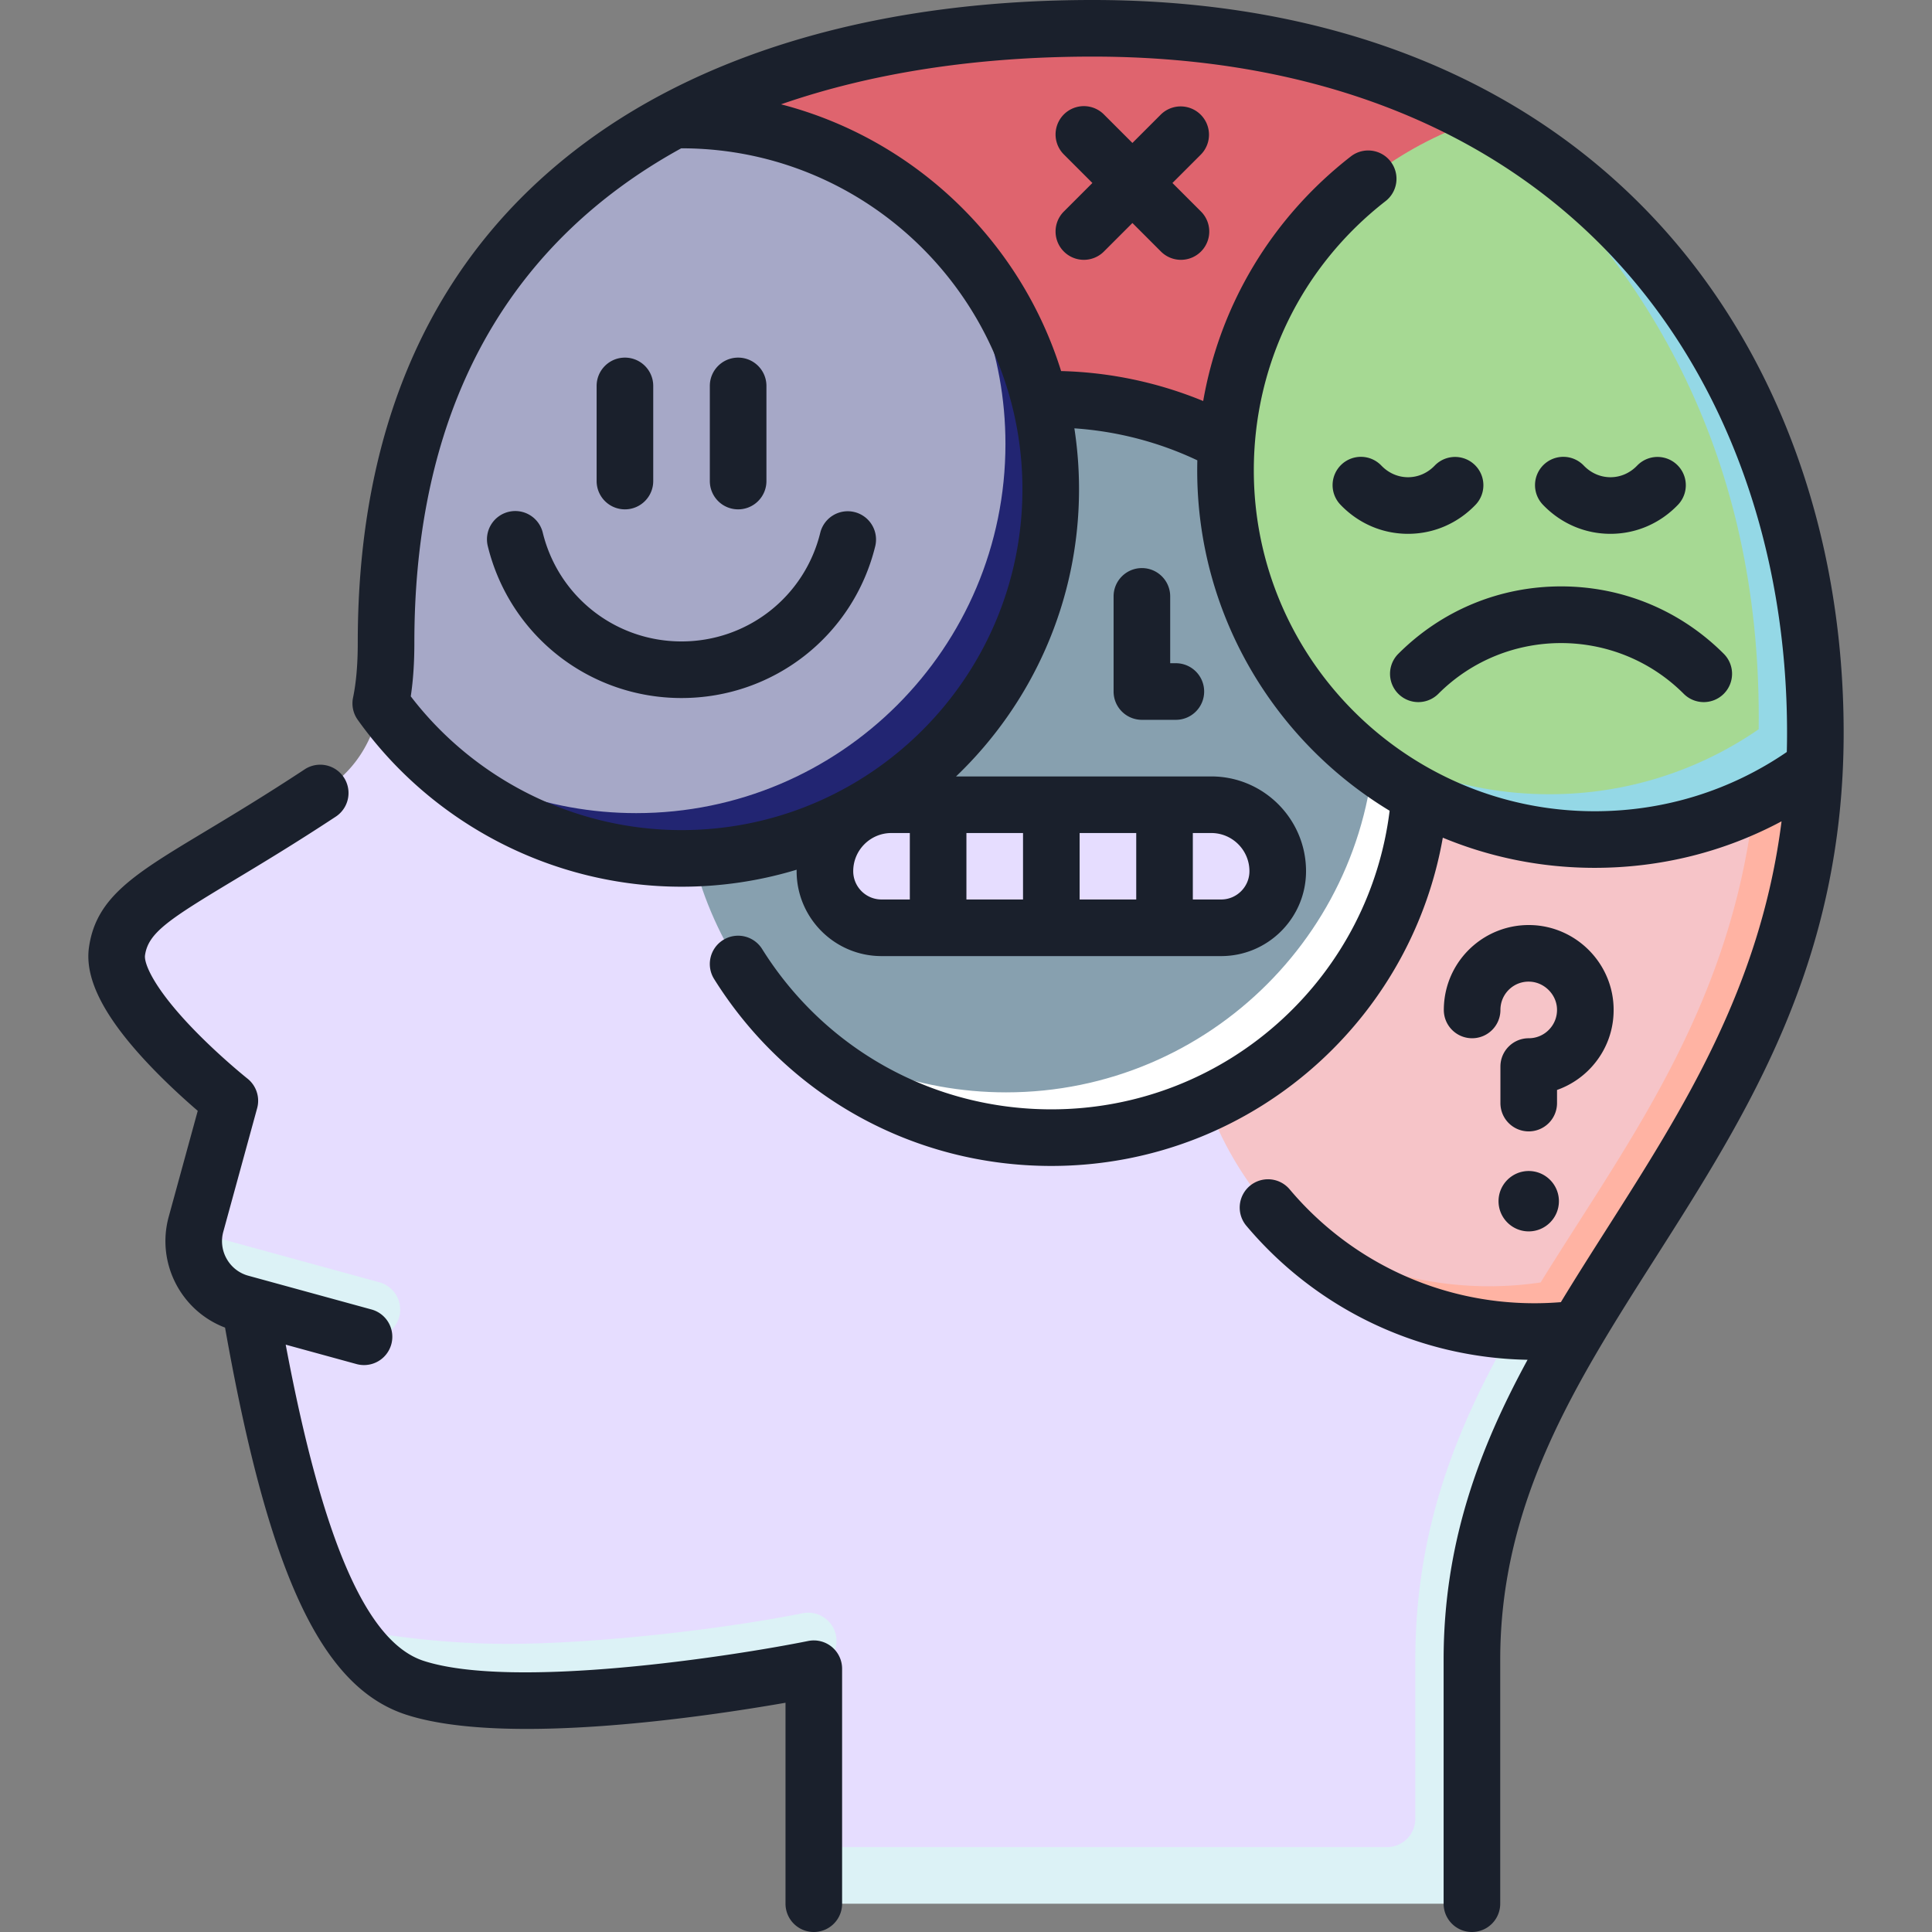
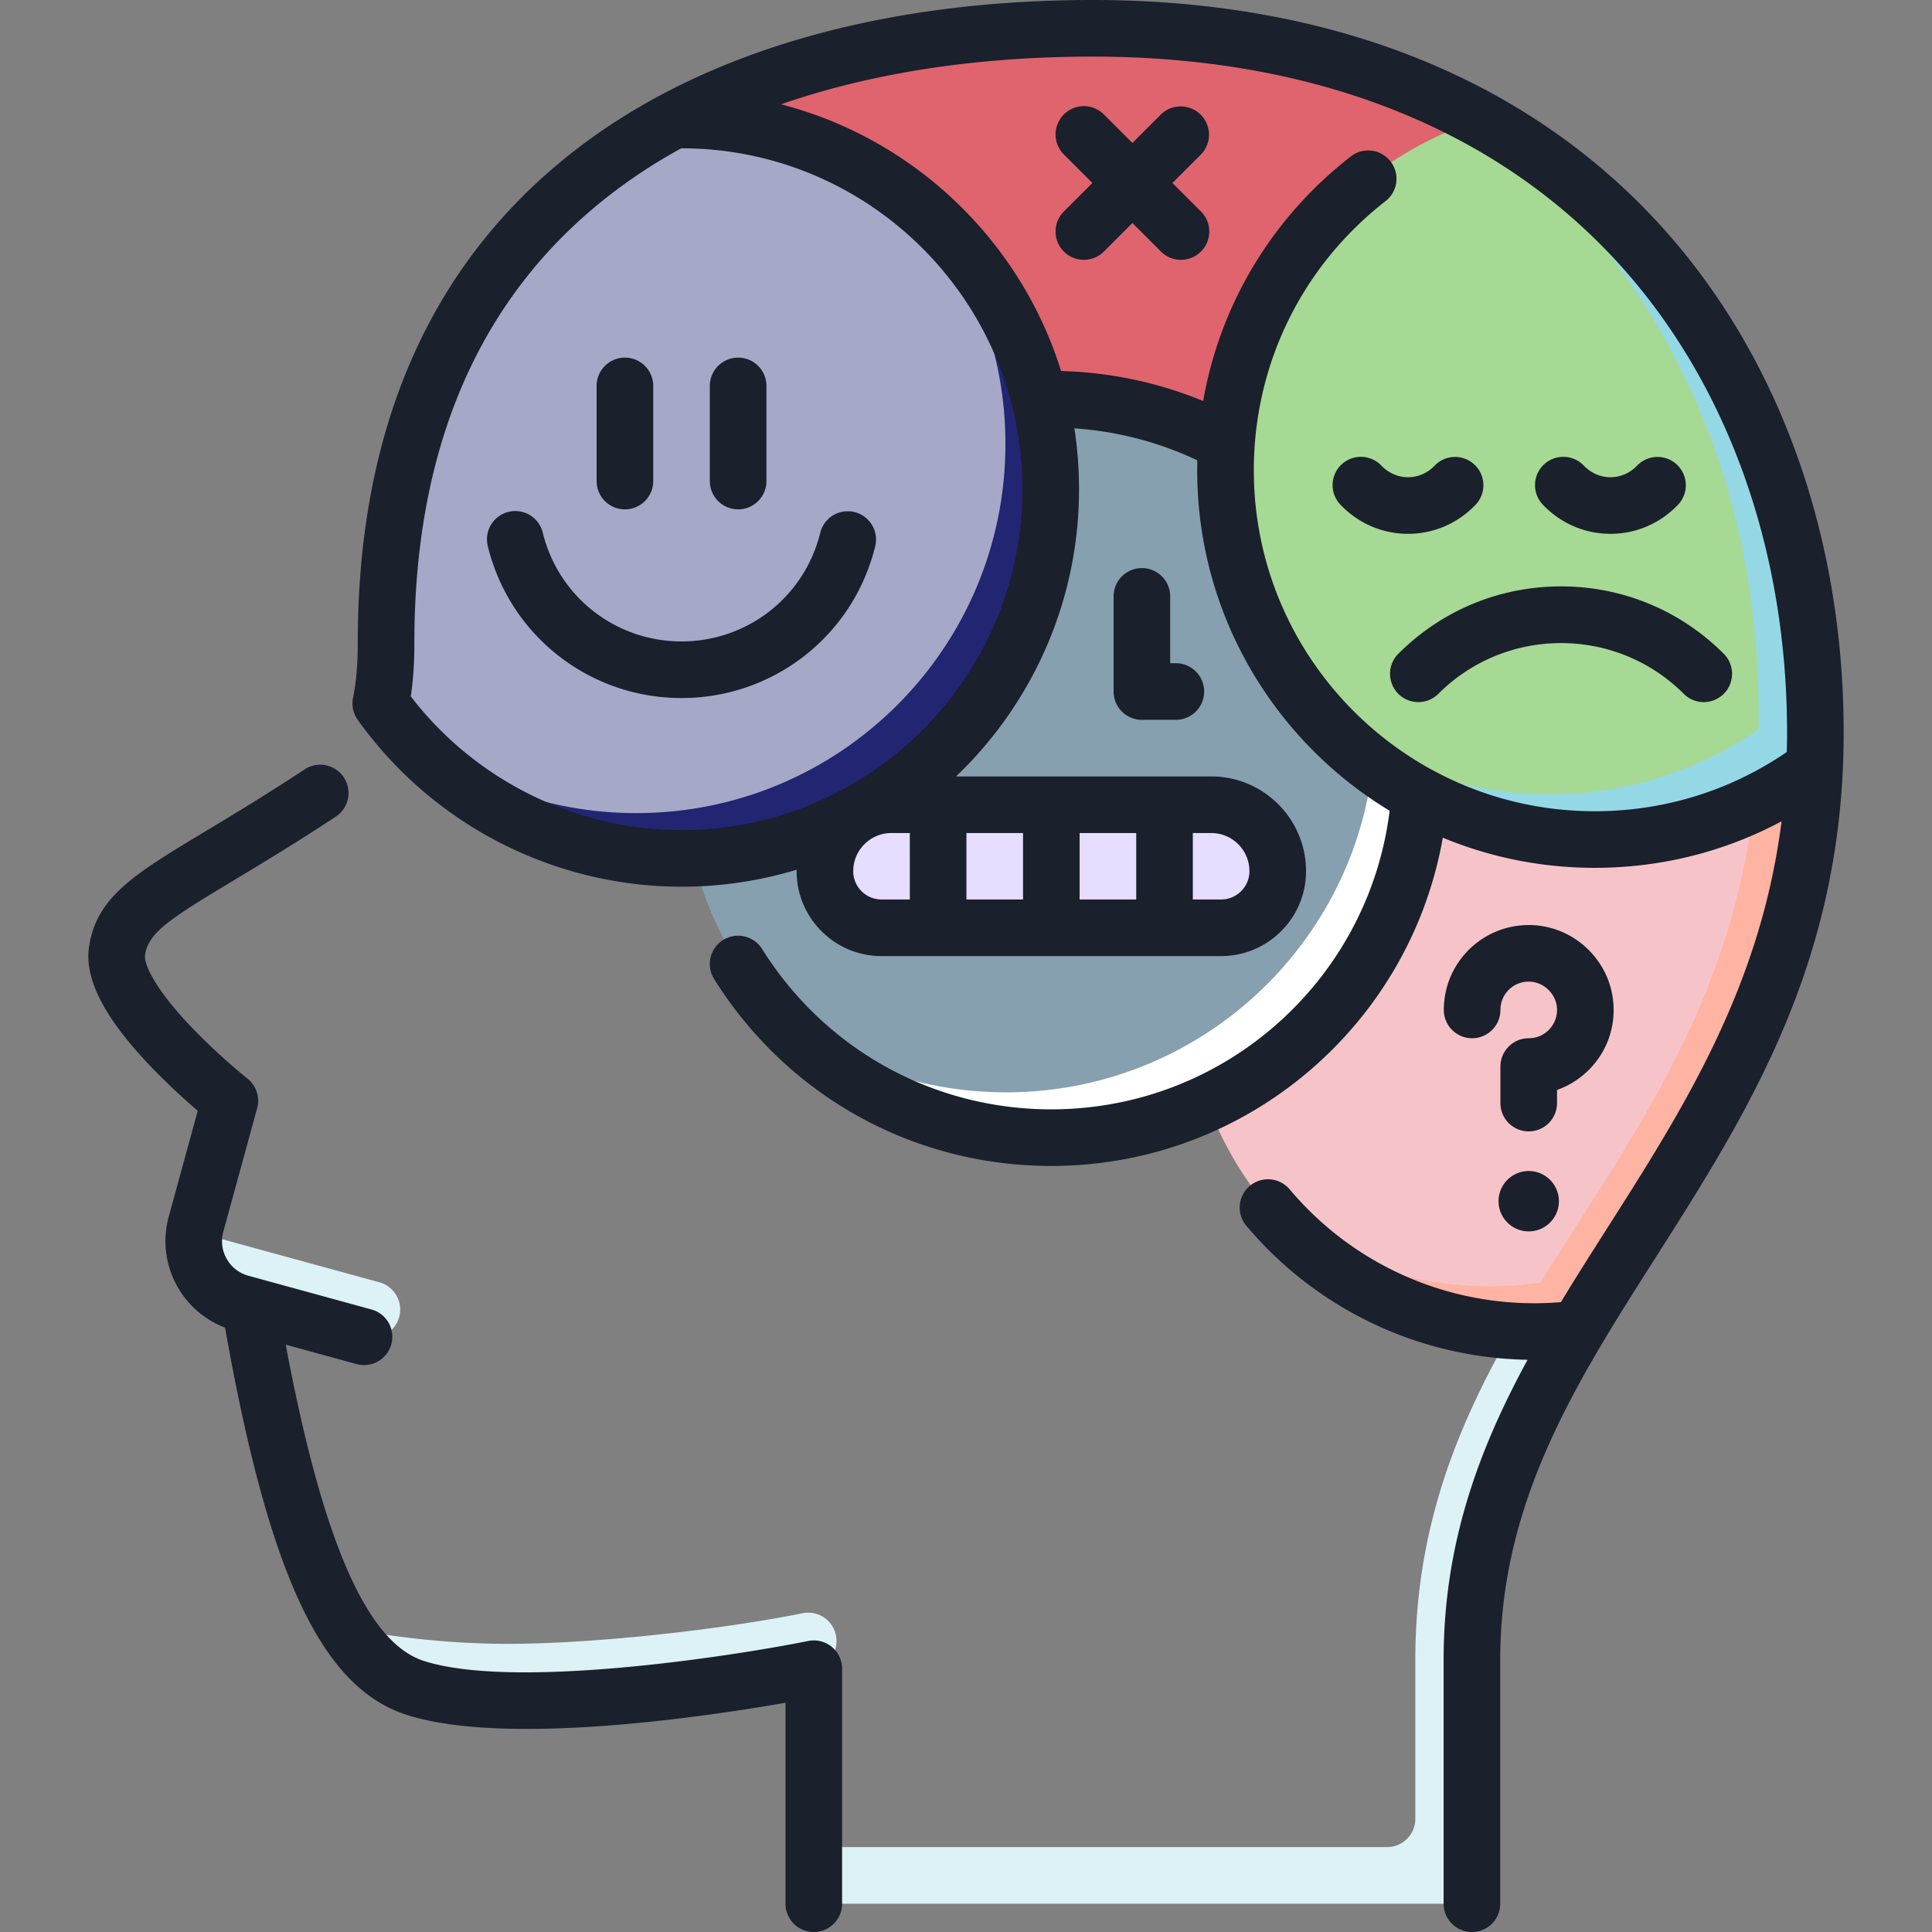
<svg xmlns="http://www.w3.org/2000/svg" version="1.1" width="512" height="512" x="0" y="0" viewBox="0 0 512 512" style="enable-background:new 0 0 512 512" xml:space="preserve" class="">
  <rect x="0" y="0" width="512" height="512" fill="#808080" stroke="none" />
  <g>
    <path fill="#df646e" d="M178.579 31.826C210.45 14.795 249.391 7.5 289.557 7.5c40.976 0 75.166 8.874 102.771 24.087v110H178.579z" opacity="1" data-original="#df646e" class="" />
-     <path fill="#e6ddff" d="M100.909 186.4c-1.914 9.255-6.124 17.175-14.587 22.788C48.411 234.329 32.96 238.141 31 252.139c-1.996 14.257 29.912 39.572 29.912 39.572l-8.966 32.722a17.03 17.03 0 0 0-.405 1.961l14.692 19.58c7.534 44.026 15.925 70.505 25.515 85.51 11.729 7.561 27.946 10.745 43.918 10.745h80V489.5l166.407 7v-49.623c0-40.832 14.706-81.489 36.084-122.644V186.4z" opacity="1" data-original="#eef9fa" class="" />
    <path fill="#dcf2f6" d="M418.158 324.233v27.923c-15.664 26.331-28.084 53.518-28.084 87.722v64.623H215.667v-15h151.907a7.5 7.5 0 0 0 7.5-7.5v-42.123c0-40.832 15.215-70.908 33.204-100.012 3.227-5.224 6.545-10.416 9.88-15.633zM221.539 433.396a7.5 7.5 0 0 0-8.833-5.872c-20.555 4.14-54.296 8.113-78.255 8.113-15.972 0-30.87-1.934-42.702-4.153 5.649 8.84 11.714 13.7 18.265 15.814 30.926 9.978 105.654-5.068 105.654-5.068a7.503 7.503 0 0 0 5.871-8.834zm-115.753-84.361a7.501 7.501 0 0 0-5.251-9.216l-48.994-13.426c-1.276 8.406 3.906 16.624 12.308 18.926l32.722 8.966a7.494 7.494 0 0 0 9.215-5.25z" opacity="1" data-original="#dcf2f6" class="" />
    <path fill="#f6c4c8" d="M414.277 345.866c25.924-41.943 69.849-103.961 51.801-155.067-13.675-9.999-35.454-22.381-59.465-22.381-50.936 0-92.227 41.292-92.227 92.227 0 22.412 7.997 42.955 21.29 58.937 17.651 18.094 42.525 27.29 64.937 27.29 4.643 0 9.205-.344 13.664-1.006z" opacity="1" data-original="#f6c4c8" class="" />
    <path fill="#ffb3a3" d="M466.078 190.799c-.202 67.191-31.877 107.124-57.801 149.067a92.997 92.997 0 0 1-13.664 1.006c-22.412 0-42.955-7.997-58.937-21.29 16.917 20.339 42.414 33.29 70.937 33.29 3.91 0 7.763-.244 11.545-.716 25.571-42.984 59.785-83.687 62.726-148.909 0 0-5.547-5.678-14.806-12.448z" opacity="1" data-original="#e6989e" class="" />
-     <path fill="#87a0af" d="M370.453 197.645c0-23.963-7.964-47.964-28.921-68.92-17.011-14.301-38.957-22.921-62.92-22.921-54.036 0-97.84 43.805-97.84 97.84 0 23.963 8.619 45.909 22.92 62.92 19.478 19.478 44.957 28.921 68.92 28.921 54.037 0 97.841-43.804 97.841-97.84z" opacity="1" data-original="#87a0af" class="" />
+     <path fill="#87a0af" d="M370.453 197.645c0-23.963-7.964-47.964-28.921-68.92-17.011-14.301-38.957-22.921-62.92-22.921-54.036 0-97.84 43.805-97.84 97.84 0 23.963 8.619 45.909 22.92 62.92 19.478 19.478 44.957 28.921 68.92 28.921 54.037 0 97.841-43.804 97.841-97.84" opacity="1" data-original="#87a0af" class="" />
    <path fill="#ffffff" d="M341.533 128.726c14.301 17.011 22.921 38.957 22.921 62.92 0 54.036-43.805 97.84-97.84 97.84-23.963 0-45.909-8.62-62.92-22.921 17.948 21.348 44.847 34.921 74.92 34.921 54.036 0 97.84-43.805 97.84-97.84-.001-30.074-13.573-56.973-34.921-74.92z" opacity="1" data-original="#607882" class="" />
    <path fill="#a6d993" d="M474.065 198.265c.015-1.028.022-2.063.022-3.104 0-67.014-21.663-121.078-81.761-163.569-39.21 12.753-67.554 49.591-67.554 93.054 0 23.963 8.619 45.909 22.92 62.92 16.76 18.425 43.957 27.921 67.92 27.921 20.589-.002 42.692-6.361 58.453-17.222z" opacity="1" data-original="#bae6ef" class="" />
    <path fill="#94d8e6" d="m392.331 31.589-.005.002c46.959 39.831 73.761 91.555 73.761 158.569 0 1.041-.007 2.076-.022 3.104-15.761 10.861-34.864 17.221-55.452 17.221-23.963 0-45.909-8.62-62.92-22.921 17.948 21.348 44.847 34.921 74.92 34.921 21.833 0 41.993-7.154 58.271-19.242.134-2.978.203-6.007.203-9.09 0-66.772-28.897-129.573-88.756-162.564z" opacity="1" data-original="#94d8e6" class="" />
    <path fill="#e6ddff" d="M321.002 213.261h-84.779c-9.726 0-17.611 7.885-17.611 17.611 0 8.284 6.716 15 15 15h90c8.284 0 15-6.716 15-15 .001-9.726-7.884-17.611-17.61-17.611z" opacity="1" data-original="#eef9fa" class="" />
    <path fill="#a6a8c7" d="M272.453 123.645c0-23.963-8.684-48.683-28.921-68.92-17.011-14.301-38.957-22.921-62.92-22.921-.679 0-1.357.007-2.034.021-45.265 24.189-76.269 68.019-76.269 138.487 0 5.652-.364 11.066-1.402 16.088a98.22 98.22 0 0 0 4.796 6.174c19.317 19.317 44.951 28.911 68.908 28.911 54.038 0 97.842-43.804 97.842-97.84z" opacity="1" data-original="#ffe07d" class="" />
    <path fill="#222572" d="M243.533 54.726c14.301 17.011 22.921 38.957 22.921 62.92 0 54.036-43.805 97.84-97.84 97.84-23.957 0-45.899-8.616-62.908-22.911 17.948 21.342 44.841 34.911 74.908 34.911 54.036 0 97.84-43.805 97.84-97.84-.001-30.074-13.573-56.973-34.921-74.92z" opacity="1" data-original="#ffc250" class="" />
    <path d="M390.073 512a7.499 7.499 0 0 1-7.5-7.5v-64.622c0-30.853 9.378-55.872 22.249-79.521-28.82-.513-55.896-13.39-74.522-35.507a7.498 7.498 0 0 1 .905-10.567 7.498 7.498 0 0 1 10.567.905c16.155 19.183 39.789 30.185 64.841 30.185 2.343 0 4.699-.097 7.035-.288 3.989-6.578 8.156-13.124 12.367-19.74 19.987-31.401 40.557-63.719 46.115-107.688-15.154 8.102-32.023 12.33-49.518 12.33-14.248 0-27.847-2.844-40.254-7.993-3.962 22.557-15.188 43.222-32.205 58.974-19.52 18.068-44.927 28.02-71.541 28.02-36.548 0-69.954-18.52-89.362-49.538a7.502 7.502 0 0 1 2.38-10.337 7.502 7.502 0 0 1 10.337 2.38c16.648 26.609 45.301 42.495 76.646 42.495 22.825 0 44.613-8.533 61.352-24.027 15.729-14.561 25.69-34.011 28.3-55.104-30.534-18.467-50.992-51.995-50.992-90.209 0-.888.011-1.775.032-2.658-10.181-4.824-21.283-7.709-32.585-8.476a105.719 105.719 0 0 1 1.233 16.134c0 29.896-12.519 56.924-32.59 76.115h67.639c13.847 0 25.111 11.265 25.111 25.111 0 12.406-10.094 22.5-22.5 22.5h-90c-12.406 0-22.5-10.094-22.5-22.5 0-.13.001-.259.003-.389a104.987 104.987 0 0 1-30.503 4.502c-33.977 0-66.056-16.534-85.812-44.229a7.484 7.484 0 0 1-1.215-5.989c.823-4.029 1.224-8.76 1.224-14.455 0-58.284 20.255-102.851 60.202-132.463C188.416 13.088 234.941 0 289.558 0c62.569 0 114.43 20.46 149.977 59.167 31.632 34.444 49.053 82.384 49.053 134.986 0 60.822-25.376 100.69-49.917 139.245-21.135 33.204-41.097 64.566-41.097 106.479V504.5a7.5 7.5 0 0 1-7.501 7.5zm-73.96-273.628h7.5c4.136 0 7.5-3.364 7.5-7.5 0-5.575-4.536-10.111-10.111-10.111h-4.889zm-30 0h15v-17.611h-15zm-30 0h15v-17.611h-15zm-19.889-17.611c-5.575 0-10.11 4.536-10.11 10.111 0 4.136 3.364 7.5 7.5 7.5h7.5v-17.611zm-127.367-36.222c17.058 22.253 43.65 35.446 71.757 35.446 49.813 0 90.34-40.526 90.34-90.34s-40.526-90.341-90.34-90.341h-.087c-5.869 3.224-11.404 6.758-16.582 10.596-35.92 26.627-54.134 67.14-54.134 120.412 0 5.318-.314 10.007-.954 14.227zm253.722-144.66c2.234 0 4.445.994 5.924 2.895a7.498 7.498 0 0 1-1.313 10.524c-22.19 17.265-34.917 43.271-34.917 71.348 0 49.813 40.526 90.34 90.341 90.34 18.343 0 35.88-5.418 50.906-15.696.045-1.695.067-3.406.067-5.136 0-48.835-16.018-93.171-45.101-124.841C395.856 33.781 347.816 15 289.558 15c-30.695 0-58.554 4.307-82.579 12.645 35.274 9.123 63.438 36.111 74.226 70.692a105.81 105.81 0 0 1 37.653 7.938c4.46-25.537 18.174-48.519 39.121-64.815a7.469 7.469 0 0 1 4.6-1.581zM215.667 512a7.499 7.499 0 0 1-7.5-7.5v-53.254c-21.239 3.713-74.326 11.621-100.457 3.188-22.458-7.245-36.453-37.04-48.07-102.606-11.662-4.422-18.288-17.111-14.927-29.379l7.691-28.068c-3.186-2.738-7.93-7.008-12.626-11.937-12.082-12.682-17.383-22.935-16.205-31.346 1.869-13.351 12.084-19.493 30.629-30.646 7.12-4.281 15.98-9.609 26.558-16.578a7.5 7.5 0 0 1 8.252 12.526c-10.834 7.139-19.842 12.556-27.079 16.907-17.189 10.338-22.667 13.893-23.504 19.871-.275 1.966 1.965 8.14 12.105 18.81 7.28 7.659 14.965 13.787 15.041 13.848a7.502 7.502 0 0 1 2.57 7.856l-8.966 32.722a9.43 9.43 0 0 0 .908 7.213 9.438 9.438 0 0 0 5.743 4.459l32.722 8.967a7.501 7.501 0 0 1-3.965 14.467l-18.874-5.172c9.83 52.235 21.53 78.949 36.602 83.812 23.843 7.693 81.62-1.204 101.871-5.283a7.5 7.5 0 0 1 8.98 7.353v62.27a7.497 7.497 0 0 1-7.499 7.5zm189.46-185.67c-4.411 0-8-3.589-8-8s3.589-8 8-8 8 3.589 8 8-3.589 8-8 8zm0-26.5a7.499 7.499 0 0 1-7.5-7.5v-9.685c0-4.143 3.357-7.5 7.5-7.5a7.428 7.428 0 0 0 5.438-2.34 7.45 7.45 0 0 0 2.051-5.569c-.198-3.832-3.487-7.012-7.331-7.09-3.814-.109-7.062 2.693-7.586 6.443a7.72 7.72 0 0 0-.072 1.056c0 4.143-3.357 7.5-7.5 7.5s-7.5-3.357-7.5-7.5c0-1.038.072-2.088.215-3.121 1.554-11.126 11.092-19.379 22.286-19.379.153 0 .306.001.46.005 11.733.236 21.401 9.596 22.009 21.309.323 6.233-1.861 12.155-6.153 16.675a22.555 22.555 0 0 1-8.816 5.715v3.481a7.5 7.5 0 0 1-7.501 7.5zm-93.514-109.069h-9a7.499 7.499 0 0 1-7.5-7.5v-25.213c0-4.143 3.357-7.5 7.5-7.5s7.5 3.357 7.5 7.5v17.713h1.5c4.143 0 7.5 3.357 7.5 7.5s-3.357 7.5-7.5 7.5zm139.9-4.696a7.481 7.481 0 0 1-5.304-2.196c-17.93-17.93-47.103-17.93-65.032 0a7.5 7.5 0 0 1-10.607-10.607c11.52-11.519 26.834-17.862 43.124-17.862 16.289 0 31.604 6.344 43.123 17.862a7.5 7.5 0 0 1-5.304 12.803zm-270.9-1.08c-24.432 0-45.546-16.561-51.347-40.272a7.5 7.5 0 0 1 5.503-9.067 7.498 7.498 0 0 1 9.067 5.503c4.153 16.979 19.276 28.837 36.776 28.837 17.499 0 32.622-11.858 36.775-28.837a7.5 7.5 0 0 1 14.57 3.564c-5.799 23.712-26.912 40.272-51.344 40.272zm246.177-43.516c-.001 0-.001 0 0 0-6.785-.001-13.146-2.74-17.911-7.716a7.5 7.5 0 0 1 .229-10.604 7.499 7.499 0 0 1 10.604.229c1.909 1.993 4.423 3.091 7.078 3.091 2.656 0 5.171-1.098 7.08-3.092a7.5 7.5 0 0 1 10.832 10.376c-4.766 4.976-11.128 7.716-17.912 7.716zm-53.645 0c-.001 0-.001 0 0 0-6.785-.001-13.146-2.74-17.911-7.716a7.5 7.5 0 0 1 .229-10.604 7.499 7.499 0 0 1 10.604.229c1.909 1.993 4.423 3.091 7.078 3.091 2.656 0 5.171-1.098 7.08-3.092a7.5 7.5 0 0 1 10.832 10.376c-4.767 4.976-11.128 7.716-17.912 7.716zm-177.532-6.484a7.499 7.499 0 0 1-7.5-7.5v-25.213c0-4.143 3.357-7.5 7.5-7.5s7.5 3.357 7.5 7.5v25.213c0 4.143-3.357 7.5-7.5 7.5zm-30 0a7.499 7.499 0 0 1-7.5-7.5v-25.213c0-4.143 3.357-7.5 7.5-7.5s7.5 3.357 7.5 7.5v25.213c0 4.143-3.357 7.5-7.5 7.5zm147.354-66.129a7.48 7.48 0 0 1-5.304-2.196l-7.561-7.562-7.561 7.562a7.5 7.5 0 0 1-10.607-10.607l7.562-7.561-7.562-7.561a7.5 7.5 0 0 1 10.607-10.607l7.561 7.562 7.561-7.562a7.501 7.501 0 0 1 10.607 10.607l-7.562 7.561 7.562 7.561a7.5 7.5 0 0 1-5.303 12.803z" fill="#1a202c" opacity="1" data-original="#000000" class="" />
  </g>
</svg>